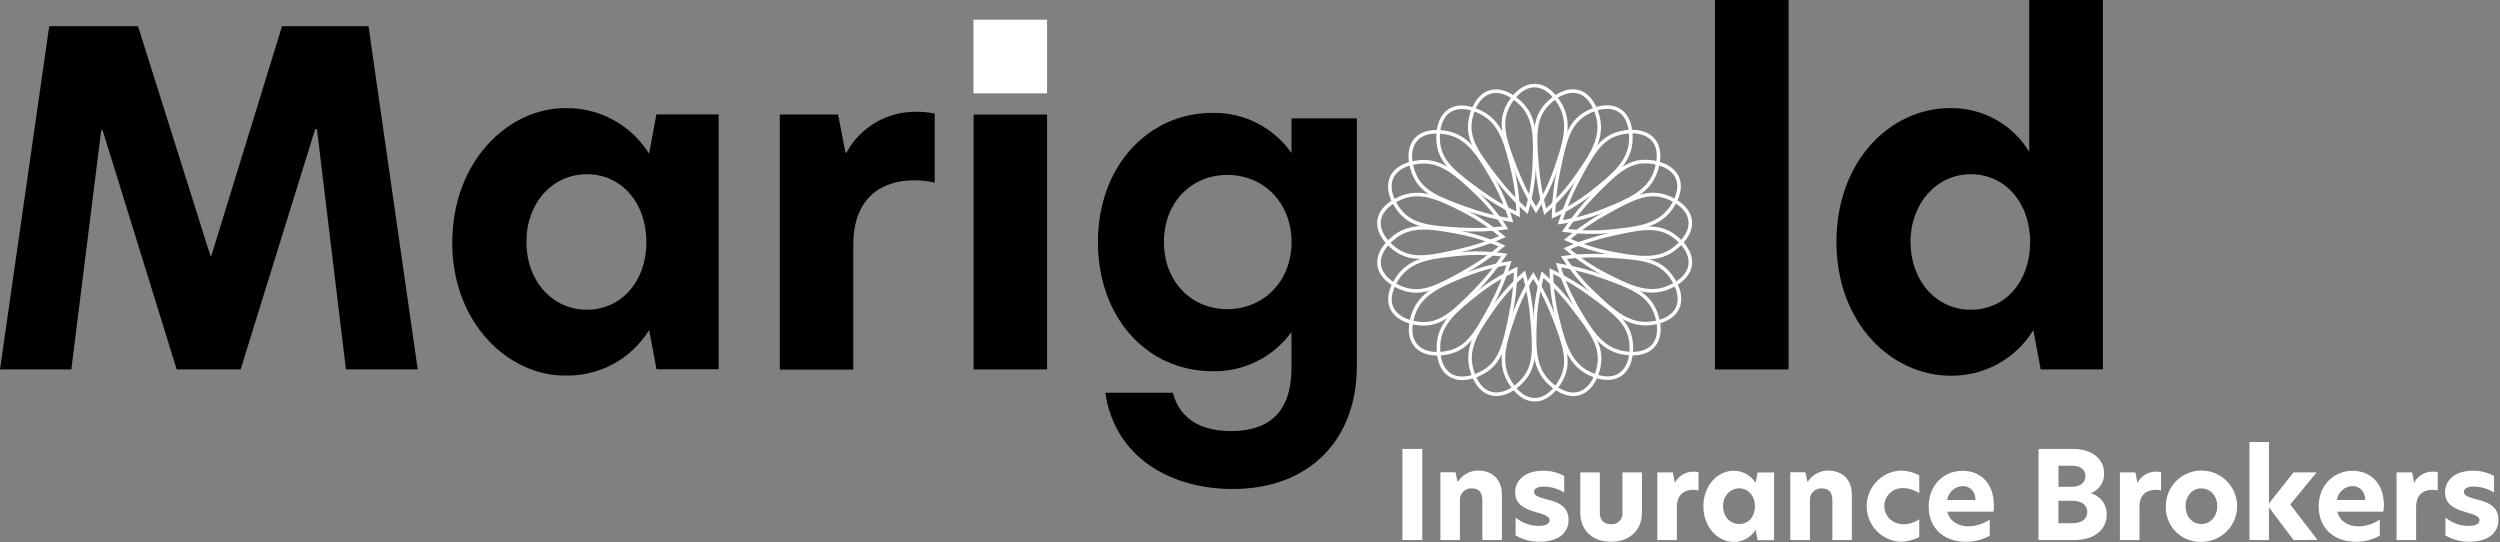
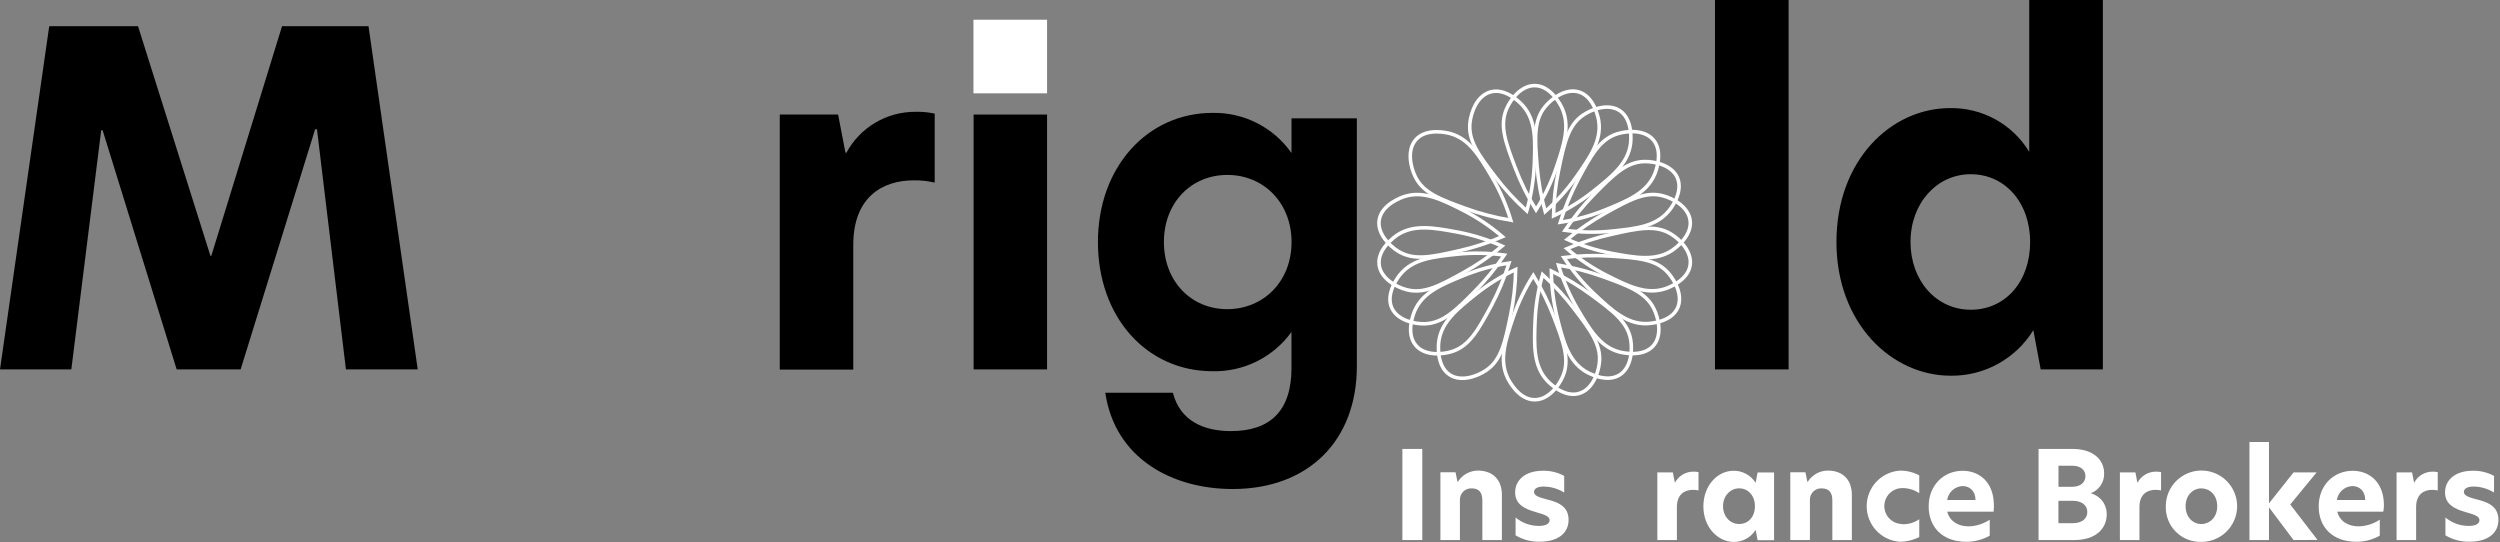
<svg xmlns="http://www.w3.org/2000/svg" width="701" height="152" viewBox="0 0 701 152" fill="none">
  <rect x="0" y="0" width="701" height="152" fill="#808080" stroke="none" />
  <g clip-path="url(#clip0_21_2)">
    <path d="M293.6 5.53H272.96V26.17H293.6V5.53Z" fill="white" />
    <path d="M429.94 77.23C432.22 80.93 434.151 84.833 435.71 88.89C438.45 96.06 440.21 100.81 438.23 105.48C437.07 108.22 434.15 112.13 430.3 112.09C425.74 112.09 422.98 106.5 422.73 105.96C420.29 100.89 422.11 95.48 424.23 89.19C425.647 84.989 427.564 80.973 429.94 77.23Z" stroke="white" stroke-miterlimit="10" />
-     <path d="M427.36 76.75C428.514 80.943 429.271 85.235 429.62 89.57C430.23 97.22 430.62 102.27 427.36 106.19C425.48 108.5 421.58 111.42 417.89 110.3C413.53 108.98 412.45 102.88 412.35 102.3C411.44 96.74 414.71 92.07 418.52 86.63C421.064 82.997 424.031 79.68 427.36 76.75Z" stroke="white" stroke-miterlimit="10" />
    <path d="M425 75.57C424.926 79.916 424.441 84.246 423.55 88.5C422 96 420.93 101 416.74 103.82C414.28 105.5 409.74 107.2 406.49 105.09C402.68 102.59 403.36 96.43 403.43 95.84C404.13 90.25 408.58 86.69 413.76 82.54C417.217 79.78 420.99 77.44 425 75.57Z" stroke="white" stroke-miterlimit="10" />
    <path d="M423.13 73.77C421.842 77.917 420.168 81.935 418.13 85.77C414.47 92.54 412 97 407.21 98.54C404.38 99.46 399.51 99.81 397.02 96.87C394.02 93.4 396.45 87.68 396.69 87.14C398.93 81.97 404.21 79.81 410.35 77.29C414.456 75.615 418.746 74.433 423.13 73.77Z" stroke="white" stroke-miterlimit="10" />
    <path d="M421.8 71.52C419.39 75.134 416.644 78.512 413.6 81.61C408.21 87.08 404.6 90.61 399.55 90.79C396.55 90.88 391.81 89.79 390.24 86.32C388.39 82.16 392.29 77.32 392.68 76.89C396.28 72.57 401.95 71.98 408.55 71.29C412.96 70.832 417.409 70.909 421.8 71.52Z" stroke="white" stroke-miterlimit="10" />
    <path d="M421.17 69C417.837 71.789 414.247 74.257 410.45 76.37C403.74 80.1 399.3 82.52 394.39 81.23C391.51 80.47 387.23 78.13 386.72 74.32C386.11 69.8 391.21 66.32 391.72 65.95C396.39 62.82 402.01 63.85 408.53 65.05C412.887 65.852 417.132 67.178 421.17 69Z" stroke="white" stroke-miterlimit="10" />
    <path d="M421.28 66.36C417.297 68.085 413.158 69.424 408.92 70.36C401.43 72.06 396.48 73.12 392.14 70.5C389.59 68.96 386.14 65.5 386.72 61.71C387.42 57.2 393.3 55.26 393.87 55.08C399.24 53.4 404.33 55.97 410.26 58.96C414.215 60.979 417.914 63.464 421.28 66.36Z" stroke="white" stroke-miterlimit="10" />
-     <path d="M422.12 63.88C417.809 64.428 413.456 64.565 409.12 64.29C401.45 63.81 396.41 63.43 392.98 59.69C390.98 57.5 388.63 53.22 390.26 49.69C392.2 45.56 398.39 45.36 398.98 45.35C404.61 45.24 408.77 49.14 413.61 53.68C416.847 56.725 419.704 60.15 422.12 63.88Z" stroke="white" stroke-miterlimit="10" />
    <path d="M423.63 61.74C419.325 61.054 415.096 59.959 411 58.47C403.78 55.85 399 54.07 396.81 49.47C395.49 46.8 394.46 42.04 397.01 39.15C400.01 35.73 406.01 37.28 406.6 37.44C412.03 38.92 414.92 43.84 418.29 49.56C420.55 53.392 422.343 57.481 423.63 61.74Z" stroke="white" stroke-miterlimit="10" />
-     <path d="M425.67 60.11C421.75 58.237 418.017 55.997 414.52 53.42C408.33 48.87 404.29 45.83 403.42 40.83C402.92 37.9 403.26 33.03 406.52 30.98C410.38 28.55 415.7 31.73 416.21 32.05C421 35 422.39 40.53 424 47C425.081 51.287 425.642 55.689 425.67 60.11Z" stroke="white" stroke-miterlimit="10" />
    <path d="M428.1 59.13C424.864 56.226 421.911 53.021 419.28 49.56C414.62 43.46 411.6 39.4 412.18 34.36C412.52 31.36 414.18 26.83 417.93 25.78C422.32 24.54 426.52 29.08 426.93 29.53C430.7 33.71 430.48 39.41 430.22 46.04C430.035 50.472 429.323 54.866 428.1 59.13Z" stroke="white" stroke-miterlimit="10" />
    <path d="M430.7 58.86C428.411 55.166 426.479 51.261 424.93 47.2C422.19 40.03 420.43 35.28 422.41 30.61C423.57 27.87 426.49 23.97 430.34 24C434.9 24 437.65 29.59 437.91 30.13C440.35 35.21 438.53 40.61 436.41 46.9C434.993 51.101 433.076 55.117 430.7 58.86Z" stroke="white" stroke-miterlimit="10" />
    <path d="M433.27 59.34C432.112 55.151 431.352 50.862 431 46.53C430.39 38.87 430 33.83 433.25 29.9C435.14 27.59 439.04 24.67 442.73 25.79C447.09 27.12 448.17 33.22 448.27 33.79C449.17 39.34 445.9 44.02 442.1 49.45C439.565 53.09 436.6 56.41 433.27 59.34Z" stroke="white" stroke-miterlimit="10" />
    <path d="M435.61 60.53C435.683 56.184 436.169 51.855 437.06 47.6C438.63 40.08 439.71 35.14 443.9 32.28C446.36 30.6 450.9 28.89 454.15 31.01C457.96 33.51 457.28 39.66 457.21 40.26C456.51 45.84 452.06 49.41 446.88 53.55C443.414 56.316 439.63 58.659 435.61 60.53Z" stroke="white" stroke-miterlimit="10" />
    <path d="M437.51 62.32C438.799 58.173 440.473 54.156 442.51 50.32C446.14 43.55 448.57 39.12 453.4 37.55C456.23 36.63 461.09 36.29 463.59 39.22C466.54 42.69 464.15 48.41 463.92 48.96C461.68 54.12 456.4 56.29 450.26 58.8C446.167 60.482 441.886 61.664 437.51 62.32Z" stroke="white" stroke-miterlimit="10" />
    <path d="M438.83 64.58C441.232 60.969 443.967 57.591 447 54.49C452.39 49.01 456 45.44 461 45.3C464 45.22 468.75 46.3 470.31 49.77C472.17 53.93 468.31 58.77 467.88 59.2C464.28 63.53 458.6 64.12 452 64.8C447.617 65.251 443.196 65.177 438.83 64.58Z" stroke="white" stroke-miterlimit="10" />
    <path d="M439.47 67.12C442.802 64.329 446.391 61.861 450.19 59.75C456.89 56.01 461.34 53.6 466.25 54.89C469.13 55.65 473.41 57.98 473.92 61.8C474.53 66.32 469.43 69.8 468.92 70.17C464.24 73.3 458.63 72.27 452.11 71.07C447.754 70.264 443.51 68.938 439.47 67.12Z" stroke="white" stroke-miterlimit="10" />
    <path d="M439.36 69.73C443.346 68.015 447.484 66.675 451.72 65.73C459.21 64.04 464.16 62.97 468.5 65.59C471.05 67.13 474.5 70.59 473.91 74.39C473.22 78.89 467.34 80.83 466.77 81.01C461.4 82.7 456.31 80.13 450.38 77.14C446.423 75.12 442.723 72.632 439.36 69.73Z" stroke="white" stroke-miterlimit="10" />
    <path d="M438.52 72.21C442.831 71.666 447.184 71.532 451.52 71.81C459.18 72.29 464.23 72.66 467.66 76.4C469.66 78.6 472.01 82.87 470.37 86.4C468.44 90.53 462.25 90.73 461.65 90.75C456.03 90.85 451.86 86.95 447.02 82.41C443.789 79.362 440.936 75.937 438.52 72.21Z" stroke="white" stroke-miterlimit="10" />
    <path d="M437 74.35C441.29 75.047 445.505 76.145 449.59 77.63C456.81 80.25 461.54 82.03 463.78 86.63C465.09 89.31 466.13 94.07 463.58 96.96C460.58 100.38 454.58 98.82 453.99 98.67C448.56 97.18 445.67 92.27 442.3 86.55C440.051 82.71 438.272 78.614 437 74.35Z" stroke="white" stroke-miterlimit="10" />
    <path d="M435 76C438.921 77.876 442.657 80.116 446.16 82.69C452.35 87.24 456.39 90.28 457.25 95.28C457.76 98.22 457.41 103.08 454.15 105.13C450.3 107.56 444.98 104.38 444.47 104.07C439.68 101.07 438.29 95.58 436.67 89.15C435.588 84.85 435.027 80.434 435 76Z" stroke="white" stroke-miterlimit="10" />
    <path d="M432.54 77C435.776 79.9 438.729 83.101 441.36 86.56C446.01 92.67 449.04 96.73 448.46 101.77C448.12 104.77 446.46 109.29 442.71 110.34C438.32 111.59 434.11 107.04 433.71 106.6C429.95 102.41 430.17 96.71 430.43 90.08C430.613 85.652 431.321 81.261 432.54 77Z" stroke="white" stroke-miterlimit="10" />
    <path d="M20 103.58H0L13.8 7.35H38.7L59 71.72H59.26L79.08 7.35H103.33L117.13 103.58H97L88.88 36.25H88.36L67.47 103.58H49.54L28.77 36.51H28.38L20 103.58Z" fill="black" />
-     <path d="M126.81 68.11C126.81 45.28 142.41 30.31 158.54 30.31C163.219 30.237 167.838 31.374 171.948 33.612C176.059 35.849 179.521 39.111 182 43.08L184.06 32.08H201.5V103.54H184.08L182.02 92.54C179.56 96.531 176.099 99.81 171.98 102.05C167.861 104.29 163.228 105.414 158.54 105.31C142.41 105.39 126.81 90.43 126.81 68.11ZM181.24 67.85C181.24 56.76 174.15 48.85 164.6 48.85C154.8 48.85 147.6 56.98 147.6 67.85C147.6 78.72 154.83 86.85 164.6 86.85C174.15 86.82 181.24 79 181.24 67.85Z" fill="black" />
    <path d="M218.65 32.12H235L237.07 42.83H237.33C239.212 39.342 242.006 36.432 245.415 34.41C248.823 32.387 252.717 31.33 256.68 31.35C258.497 31.299 260.314 31.47 262.09 31.86V51.21C260.149 50.745 258.156 50.53 256.16 50.57C247.52 50.57 239.26 55.21 239.26 68.63V103.63H218.65V32.12Z" fill="black" />
    <path d="M273 32.12H293.6V103.58H273V32.12Z" fill="black" />
    <path d="M380.46 33.18V102.69C380.46 123.55 366.89 137.12 345.64 137.12C328.64 137.12 312.64 128.55 309.92 110.12H328.87C330.92 118.06 337.57 120.88 345.13 120.88C356.26 120.88 362.13 115.12 362.13 103.21V93.09C359.608 96.581 356.275 99.407 352.418 101.323C348.561 103.239 344.296 104.189 339.99 104.09C321.55 104.09 307.86 88.98 307.86 67.86C307.86 46.74 321.83 31.65 340 31.65C344.33 31.571 348.613 32.556 352.474 34.519C356.334 36.483 359.653 39.364 362.14 42.91V33.18H380.46ZM362.15 67.87C362.15 56.87 354.34 49.05 344.15 49.05C333.96 49.05 326.36 56.86 326.36 67.87C326.36 78.88 334 86.69 344.1 86.69C354.2 86.69 362.15 79 362.15 67.87Z" fill="black" />
    <path d="M480.88 0H501.52V103.58H480.88V0Z" fill="black" />
    <path d="M514.94 67.85C514.94 45.02 530.16 30.31 546.8 30.31C551.248 30.238 555.638 31.332 559.533 33.483C563.427 35.634 566.691 38.767 569 42.57V0H589.64V103.58H572.21L570.15 92.58C567.727 96.517 564.328 99.761 560.283 101.998C556.237 104.236 551.683 105.39 547.06 105.35C530.42 105.39 514.94 90.69 514.94 67.85ZM569.25 67.85C569.25 56.76 562.15 48.85 552.61 48.85C543.07 48.85 535.71 56.98 535.71 67.85C535.71 78.72 542.93 86.85 552.61 86.85C562.29 86.85 569.25 79 569.25 67.85Z" fill="black" />
    <path d="M393.23 125.88H398.81V151.43H393.23V125.88Z" fill="white" />
    <path d="M421.13 138.76V151.43H415.65V140.33C415.65 138 414.65 136.94 412.65 136.94C412.215 136.919 411.78 136.988 411.374 137.144C410.967 137.3 410.597 137.539 410.288 137.846C409.978 138.152 409.736 138.52 409.576 138.925C409.417 139.331 409.343 139.765 409.36 140.2V151.43H403.89V132.43H408.13L408.68 135.1H408.78C409.384 134.129 410.227 133.33 411.229 132.778C412.23 132.227 413.357 131.942 414.5 131.95C418.6 132 421.13 134.51 421.13 138.76Z" fill="white" />
    <path d="M438.6 133.45V138.11C436.864 137.022 434.859 136.44 432.81 136.43C431.1 136.43 430.14 137.01 430.14 137.94C430.14 138.87 431.23 139.37 433.39 139.94C436.51 140.69 439.83 141.75 439.83 145.76C439.83 149.49 436.88 151.89 431.75 151.89C429.367 151.954 427.015 151.337 424.97 150.11V145.11C426.806 146.638 429.121 147.474 431.51 147.47C433.42 147.47 434.51 146.86 434.51 145.83C434.51 144.8 433.14 144.29 430.68 143.61C427.68 142.75 424.85 141.52 424.85 138.06C424.85 134.6 427.7 132 432.59 132C434.686 131.946 436.759 132.447 438.6 133.45Z" fill="white" />
-     <path d="M443.11 143.72V132.46H448.59V143.72C448.59 145.85 449.72 146.98 451.71 146.98C452.15 147.026 452.595 146.971 453.011 146.821C453.427 146.671 453.804 146.428 454.114 146.112C454.423 145.796 454.658 145.414 454.799 144.994C454.94 144.575 454.985 144.129 454.93 143.69V132.46H460.41V143.72C460.41 148.52 457.12 151.91 451.71 151.91C446.3 151.91 443.11 148.52 443.11 143.72Z" fill="white" />
    <path d="M464.72 132.46H469.07L469.62 135.3H469.68C470.179 134.373 470.922 133.599 471.827 133.062C472.733 132.525 473.767 132.244 474.82 132.25C475.304 132.238 475.788 132.285 476.26 132.39V137.52C475.742 137.399 475.212 137.342 474.68 137.35C472.39 137.35 470.2 138.59 470.2 142.15V151.43H464.72V132.46Z" fill="white" />
    <path d="M477.63 142C477.63 135.94 481.77 132 486.05 132C487.292 131.98 488.519 132.282 489.611 132.876C490.702 133.47 491.622 134.336 492.28 135.39L492.83 132.48H497.45V151.48H492.83L492.28 148.57C491.627 149.629 490.708 150.499 489.616 151.093C488.523 151.688 487.294 151.987 486.05 151.96C481.77 151.91 477.63 147.93 477.63 142ZM492.08 141.93C492.08 138.99 490.19 136.93 487.66 136.93C485.13 136.93 483.14 139.09 483.14 141.93C483.14 144.77 485.06 146.93 487.66 146.93C490.26 146.93 492.08 144.89 492.08 141.94V141.93Z" fill="white" />
    <path d="M519.26 138.76V151.43H513.79V140.33C513.79 138 512.79 136.94 510.79 136.94C510.355 136.919 509.92 136.988 509.513 137.144C509.107 137.3 508.737 137.539 508.427 137.846C508.118 138.152 507.876 138.52 507.716 138.925C507.556 139.331 507.483 139.765 507.5 140.2V151.43H502V132.43H506.24L506.79 135.1H506.89C507.494 134.129 508.337 133.33 509.339 132.778C510.34 132.227 511.467 131.942 512.61 131.95C516.73 132 519.26 134.51 519.26 138.76Z" fill="white" />
    <path d="M533.4 147C535.097 147.055 536.767 146.561 538.16 145.59V150.59C536.431 151.464 534.518 151.913 532.58 151.9C530.081 151.69 527.753 150.55 526.055 148.704C524.358 146.858 523.416 144.443 523.416 141.935C523.416 139.428 524.358 137.012 526.055 135.166C527.753 133.32 530.081 132.18 532.58 131.97C534.525 131.916 536.449 132.375 538.16 133.3V138.3C536.758 137.344 535.097 136.841 533.4 136.86C532.065 136.86 530.784 137.391 529.84 138.335C528.896 139.279 528.365 140.56 528.365 141.895C528.365 143.23 528.896 144.511 529.84 145.455C530.784 146.4 532.065 146.93 533.4 146.93V147Z" fill="white" />
    <path d="M559 143.48H546C546.72 146.19 549.08 147.59 552 147.59C554.112 147.542 556.167 146.89 557.92 145.71V150.19C555.909 151.342 553.627 151.936 551.31 151.91C544.63 151.91 540.8 147.76 540.8 142.01C540.8 136.01 545.04 132.01 550.32 132.01C555.15 132.01 559.08 135.33 559.08 141.66C559.106 142.268 559.079 142.877 559 143.48ZM553.93 140.2C553.93 137.73 552.35 136.29 550.33 136.29C549.263 136.331 548.245 136.744 547.452 137.459C546.658 138.173 546.141 139.143 545.99 140.2H553.93Z" fill="white" />
    <path d="M590.72 144.27C590.72 148.1 587.78 151.43 581.61 151.43H571.61V125.88H581.16C586.95 125.88 590 128.93 590 132.73C590.039 133.939 589.696 135.129 589.019 136.131C588.342 137.133 587.366 137.895 586.23 138.31C587.541 138.65 588.699 139.425 589.514 140.507C590.329 141.589 590.754 142.915 590.72 144.27ZM577.2 136.5H581C583.5 136.5 584.76 135.16 584.76 133.5C584.76 131.84 583.46 130.59 581.1 130.59H577.2V136.5ZM585.28 143.55C585.28 141.67 583.7 140.43 581.28 140.43H577.18V146.7H581.18C583.87 146.7 585.28 145.37 585.28 143.55Z" fill="white" />
    <path d="M594.42 132.46H598.77L599.31 135.3H599.38C599.879 134.373 600.621 133.599 601.527 133.062C602.432 132.525 603.467 132.244 604.52 132.25C605.004 132.238 605.487 132.285 605.96 132.39V137.52C605.442 137.4 604.912 137.343 604.38 137.35C602.09 137.35 599.9 138.59 599.9 142.15V151.43H594.42V132.46Z" fill="white" />
    <path d="M607.29 141.94C607.29 139.962 607.876 138.029 608.975 136.384C610.074 134.74 611.636 133.458 613.463 132.701C615.29 131.944 617.301 131.746 619.241 132.132C621.181 132.518 622.962 133.47 624.361 134.869C625.76 136.267 626.712 138.049 627.098 139.989C627.484 141.929 627.286 143.94 626.529 145.767C625.772 147.594 624.49 149.156 622.846 150.255C621.201 151.353 619.268 151.94 617.29 151.94C615.964 151.988 614.642 151.761 613.408 151.276C612.173 150.79 611.051 150.055 610.113 149.117C609.175 148.179 608.44 147.057 607.954 145.822C607.468 144.588 607.242 143.266 607.29 141.94ZM621.71 141.94C621.71 138.72 619.52 136.94 617.26 136.94C615 136.94 612.84 138.75 612.84 141.94C612.84 145.13 615 146.94 617.26 146.94C619.52 146.94 621.71 145.13 621.71 141.94Z" fill="white" />
    <path d="M643.11 151.43L636.22 142.25V151.43H630.75V123.93H636.22V141.15L643.11 132.46H649.58L642.18 141.46L649.82 151.39L643.11 151.43Z" fill="white" />
    <path d="M668.27 143.48H655.36C656.08 146.19 658.45 147.59 661.36 147.59C663.476 147.542 665.533 146.89 667.29 145.71V150.19C665.279 151.34 662.997 151.934 660.68 151.91C654 151.91 650.16 147.76 650.16 142.01C650.16 136.01 654.41 132.01 659.68 132.01C664.51 132.01 668.45 135.33 668.45 141.66C668.449 142.271 668.388 142.881 668.27 143.48ZM663.21 140.2C663.21 137.73 661.63 136.29 659.61 136.29C658.542 136.33 657.522 136.744 656.728 137.458C655.933 138.172 655.414 139.143 655.26 140.2H663.21Z" fill="white" />
    <path d="M672 132.46H676.35L676.9 135.3H676.96C677.459 134.373 678.201 133.599 679.107 133.062C680.012 132.525 681.047 132.244 682.1 132.25C682.584 132.238 683.067 132.285 683.54 132.39V137.52C683.022 137.399 682.492 137.342 681.96 137.35C679.67 137.35 677.48 138.59 677.48 142.15V151.43H672V132.46Z" fill="white" />
    <path d="M699.33 133.45V138.11C697.594 137.022 695.589 136.44 693.54 136.43C691.83 136.43 690.87 137.01 690.87 137.94C690.87 138.87 691.97 139.37 694.12 139.94C697.24 140.69 700.56 141.75 700.56 145.76C700.56 149.49 697.62 151.89 692.48 151.89C690.097 151.953 687.745 151.335 685.7 150.11V145.11C687.537 146.637 689.851 147.472 692.24 147.47C694.16 147.47 695.24 146.86 695.24 145.83C695.24 144.8 693.87 144.29 691.41 143.61C688.41 142.75 685.59 141.52 685.59 138.06C685.59 134.6 688.43 132 693.33 132C695.423 131.946 697.493 132.446 699.33 133.45Z" fill="white" />
  </g>
  <defs>
    <clipPath id="clip0_21_2">
      <rect width="700.56" height="151.91" fill="white" />
    </clipPath>
  </defs>
</svg>